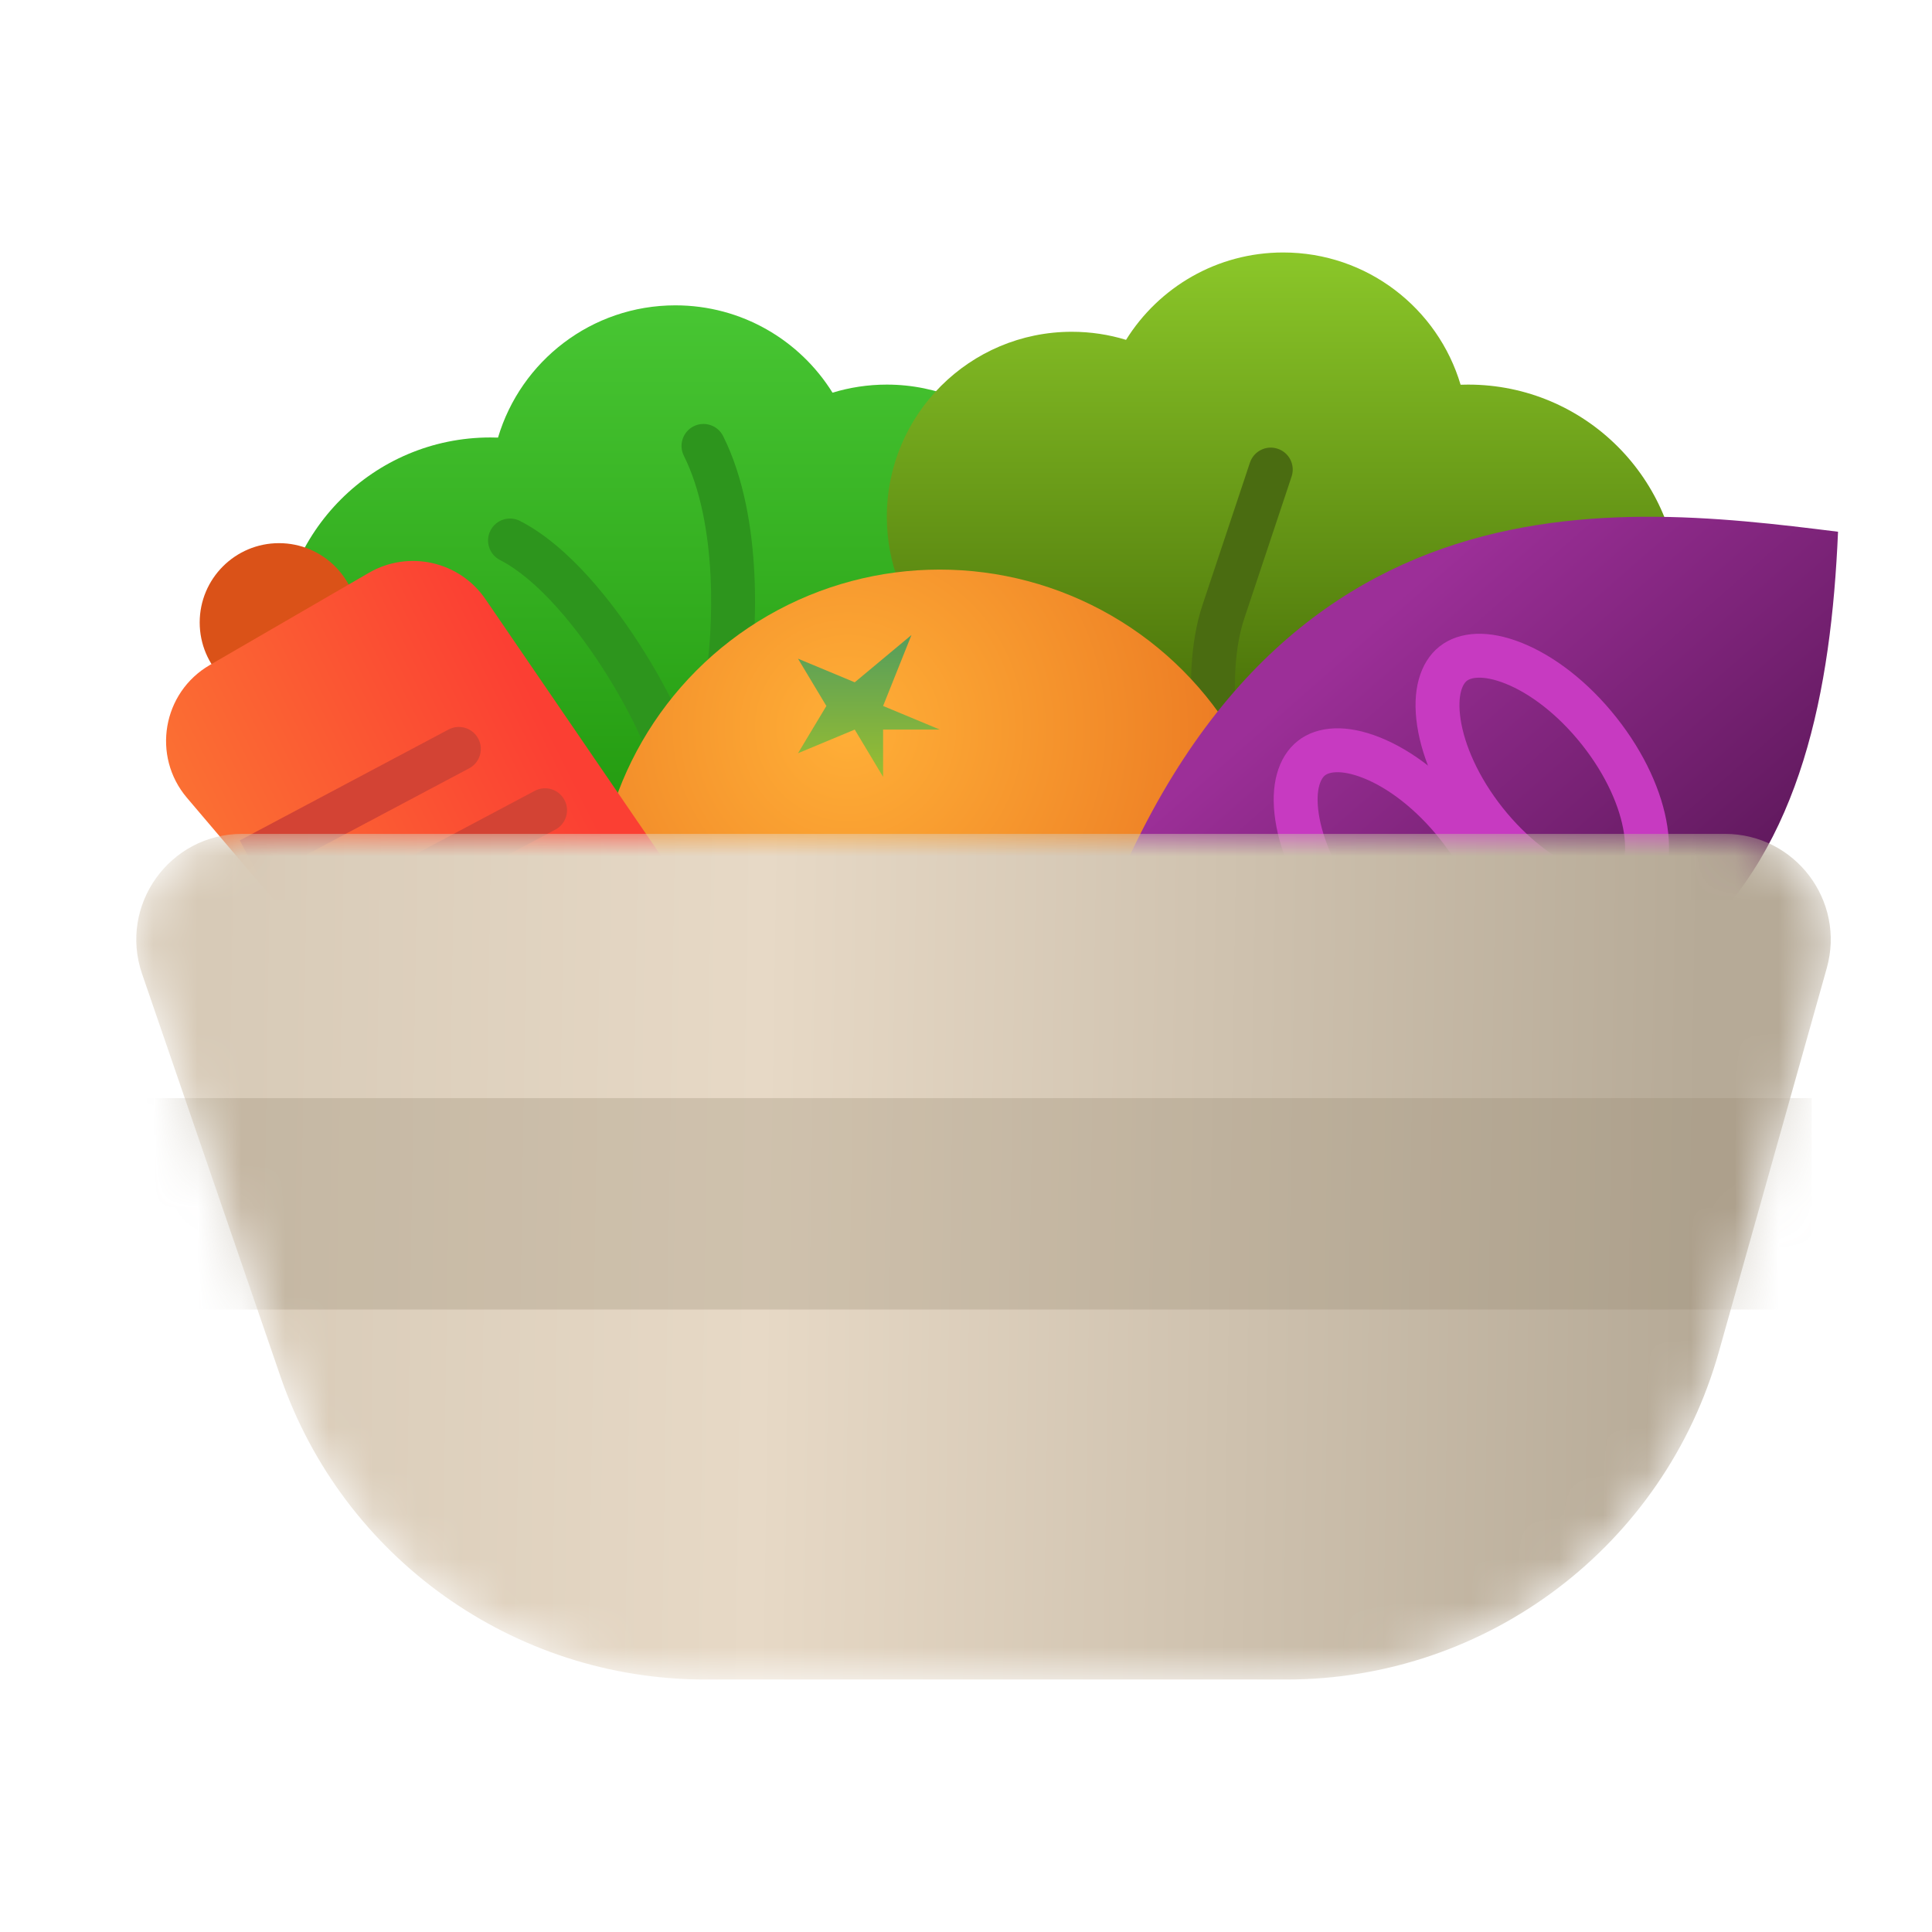
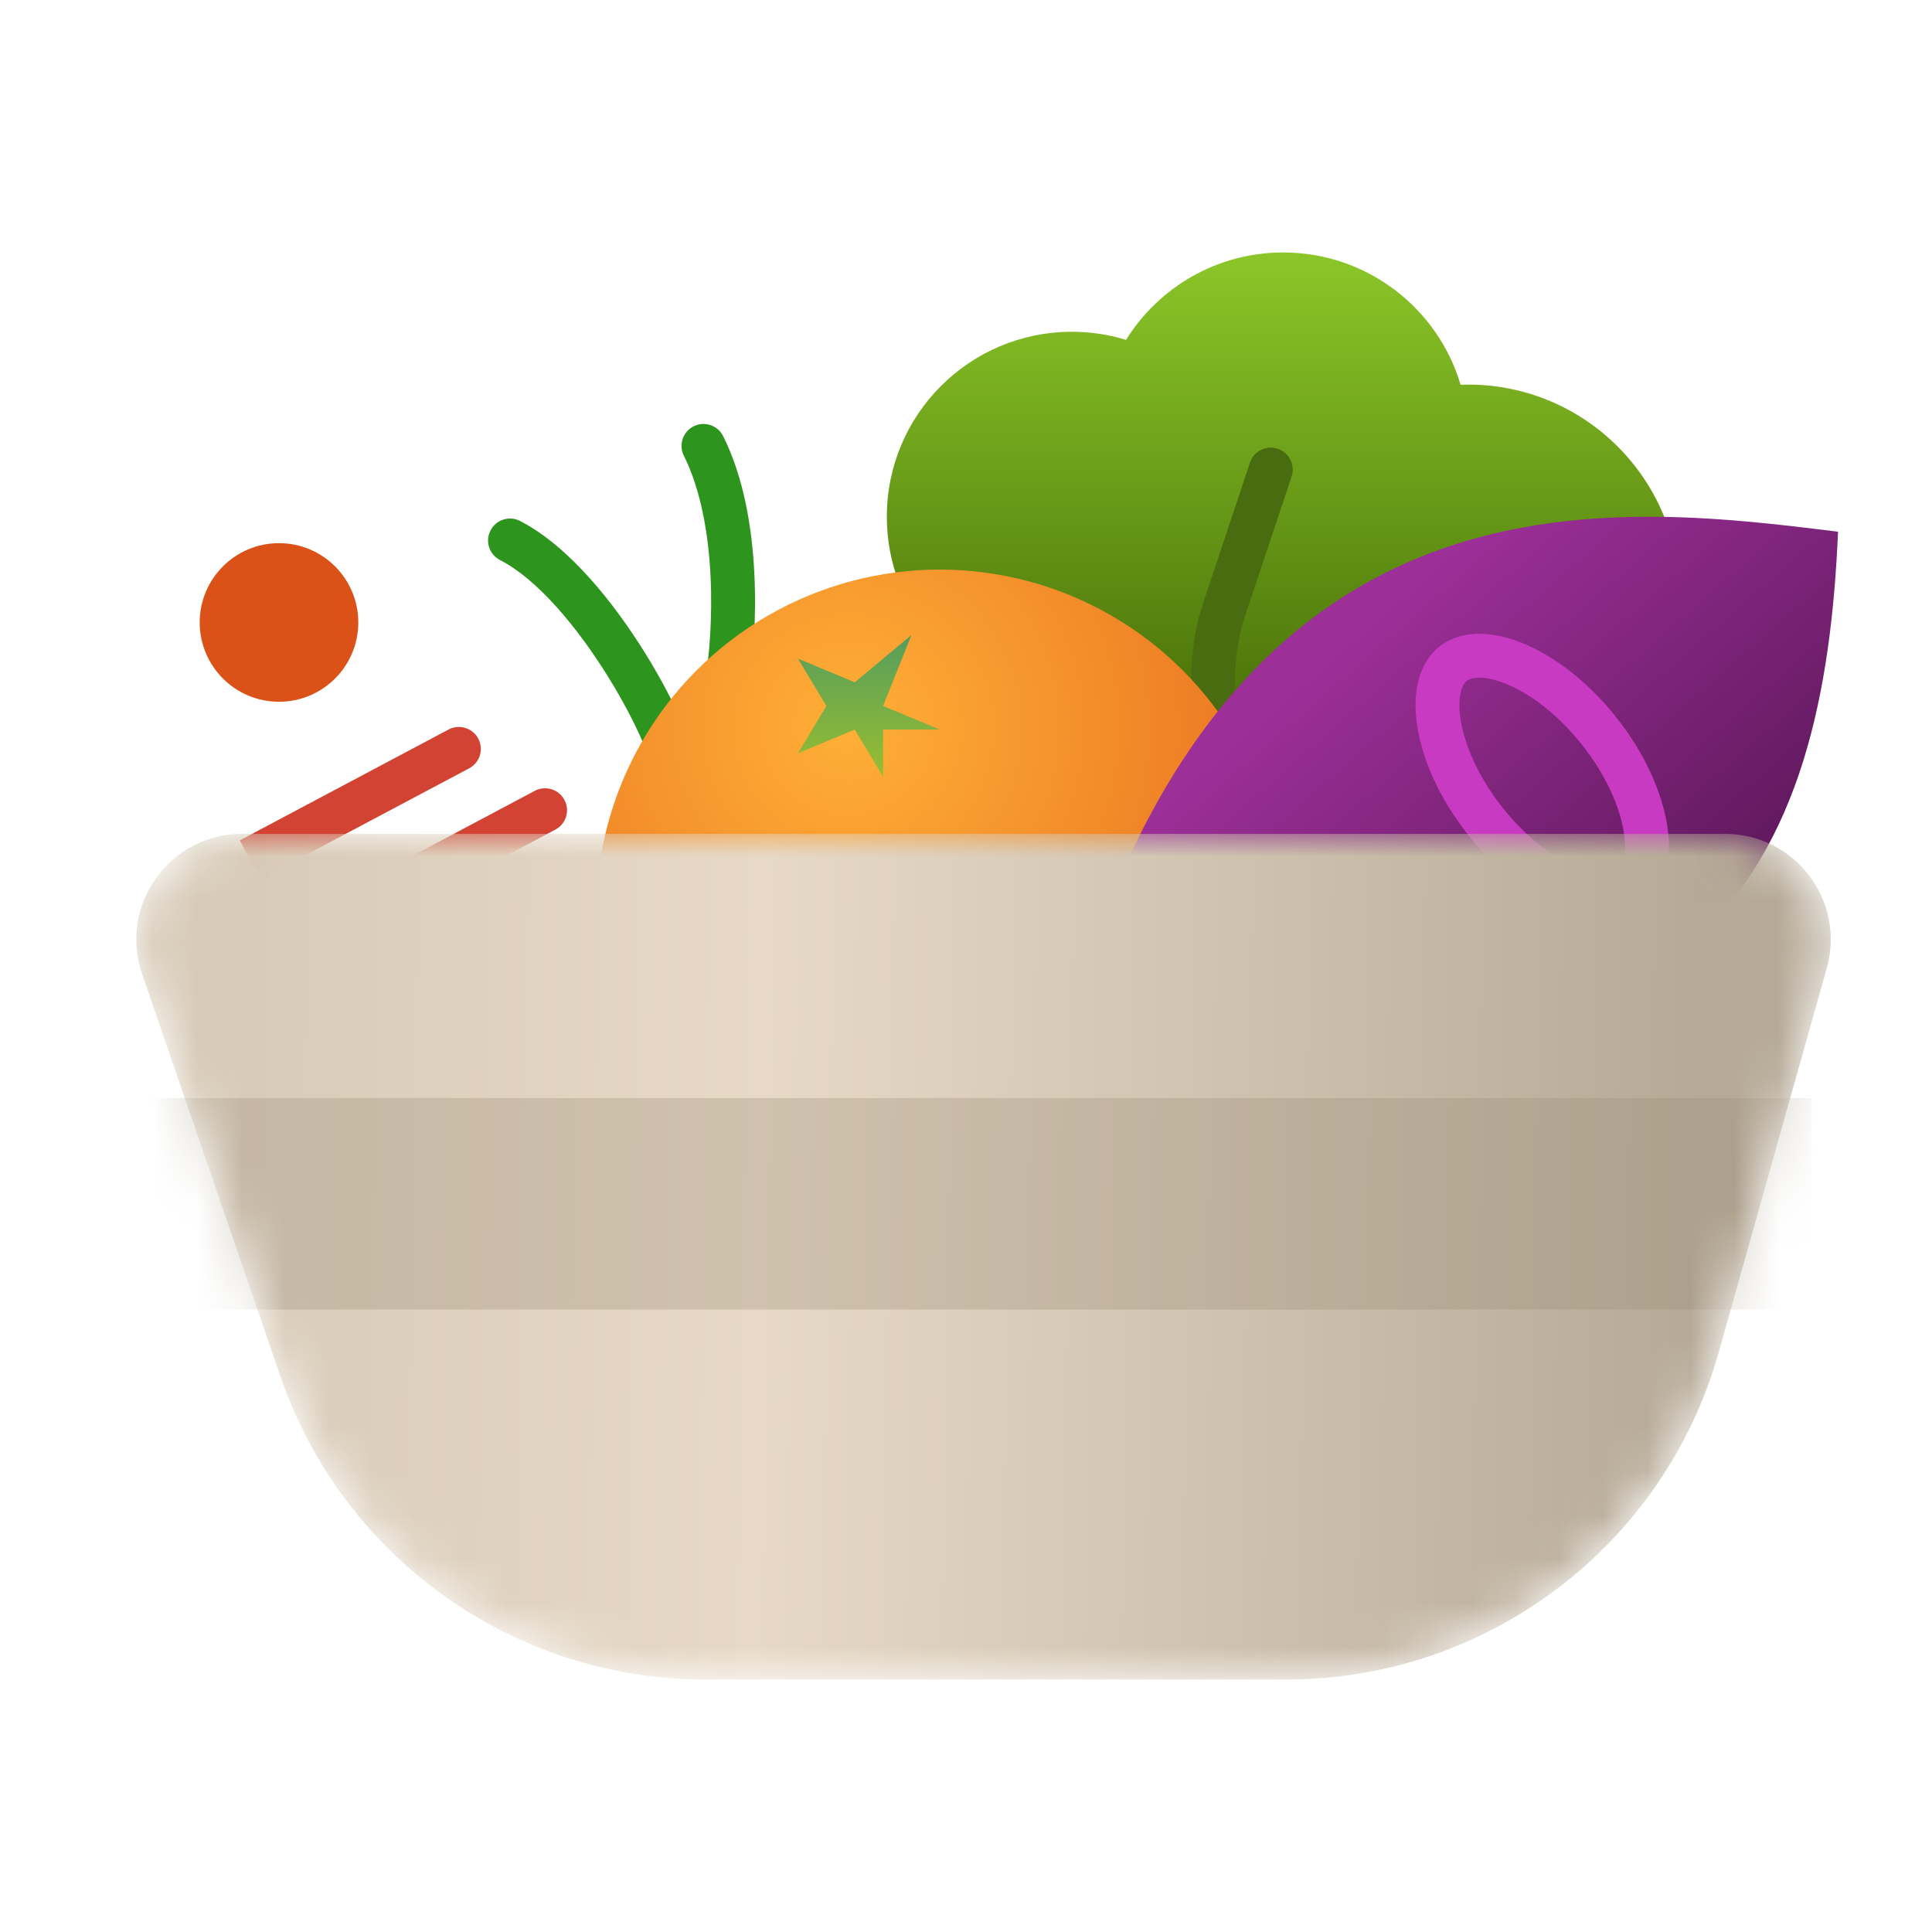
<svg xmlns="http://www.w3.org/2000/svg" width="44" height="44" viewBox="0 0 44 44" fill="none">
-   <path fill-rule="evenodd" clip-rule="evenodd" d="M16.617 15.195C16.401 15.261 16.179 15.31 15.95 15.341C15.671 17.735 13.637 19.592 11.168 19.592C8.509 19.592 6.354 17.437 6.354 14.778C6.354 12.118 8.509 9.963 11.168 9.963C11.226 9.963 11.284 9.964 11.342 9.966C11.859 8.224 13.472 6.954 15.381 6.954C16.892 6.954 18.217 7.749 18.96 8.943C19.351 8.824 19.766 8.759 20.196 8.759C22.523 8.759 24.409 10.645 24.409 12.972C24.409 15.299 22.523 17.185 20.196 17.185C18.685 17.185 17.36 16.39 16.617 15.195Z" fill="url(#paint0_linear_502_7316)" />
  <circle cx="6.354" cy="14.176" r="1.806" fill="#DA5218" />
  <path d="M16.469 9.932C16.345 9.685 16.045 9.585 15.798 9.708C15.551 9.832 15.451 10.132 15.574 10.379L16.469 9.932ZM15.574 10.379C15.96 11.152 16.134 12.149 16.182 13.114C16.229 14.073 16.151 14.953 16.067 15.457L17.053 15.622C17.148 15.049 17.232 14.098 17.18 13.065C17.13 12.038 16.944 10.882 16.469 9.932L15.574 10.379Z" fill="#2D951D" />
  <path d="M11.844 11.865C11.598 11.738 11.297 11.835 11.171 12.081C11.044 12.326 11.141 12.628 11.387 12.754L11.844 11.865ZM11.387 12.754C12.245 13.195 13.15 14.287 13.845 15.406C14.185 15.954 14.459 16.482 14.638 16.899C14.729 17.108 14.791 17.28 14.826 17.406C14.844 17.47 14.853 17.513 14.857 17.538C14.861 17.573 14.852 17.548 14.865 17.493L15.839 17.721C15.867 17.601 15.858 17.485 15.848 17.406C15.836 17.319 15.815 17.226 15.789 17.135C15.737 16.951 15.657 16.736 15.557 16.503C15.355 16.036 15.058 15.463 14.695 14.878C13.984 13.733 12.959 12.438 11.844 11.865L11.387 12.754Z" fill="#2D951D" />
  <path fill-rule="evenodd" clip-rule="evenodd" d="M25.645 7.74C26.389 6.545 27.714 5.75 29.224 5.75C31.134 5.75 32.747 7.02 33.264 8.762C33.321 8.76 33.379 8.759 33.437 8.759C36.096 8.759 38.252 10.915 38.252 13.574C38.252 16.233 36.096 18.389 33.437 18.389H23.808V15.939C21.766 15.647 20.197 13.891 20.197 11.768C20.197 9.442 22.083 7.556 24.41 7.556C24.839 7.556 25.254 7.62 25.645 7.74Z" fill="url(#paint1_linear_502_7316)" />
  <path d="M29.415 10.852C29.503 10.59 29.361 10.307 29.099 10.22C28.837 10.132 28.554 10.274 28.467 10.536L29.415 10.852ZM28.941 10.694C28.467 10.536 28.467 10.536 28.467 10.536C28.467 10.536 28.467 10.536 28.467 10.536C28.467 10.536 28.467 10.536 28.467 10.536C28.466 10.537 28.466 10.537 28.466 10.537C28.466 10.538 28.466 10.539 28.465 10.541C28.464 10.544 28.462 10.548 28.46 10.555C28.456 10.567 28.45 10.585 28.442 10.608C28.427 10.656 28.404 10.725 28.374 10.814C28.315 10.99 28.231 11.243 28.13 11.546C27.928 12.151 27.659 12.959 27.39 13.766L28.339 14.082C28.608 13.275 28.877 12.467 29.079 11.862C29.18 11.559 29.264 11.306 29.323 11.13C29.352 11.041 29.375 10.972 29.391 10.925C29.399 10.901 29.405 10.883 29.409 10.871C29.411 10.865 29.413 10.86 29.414 10.857C29.414 10.855 29.415 10.854 29.415 10.853C29.415 10.853 29.415 10.853 29.415 10.852C29.415 10.852 29.415 10.852 29.415 10.852C29.415 10.852 29.415 10.852 29.415 10.852C29.415 10.852 29.415 10.852 28.941 10.694ZM27.39 13.766C27.088 14.671 27.095 15.694 27.164 16.46C27.2 16.848 27.253 17.184 27.297 17.422C27.319 17.542 27.339 17.638 27.354 17.705C27.361 17.739 27.367 17.765 27.372 17.783C27.374 17.793 27.376 17.8 27.377 17.805C27.378 17.808 27.378 17.81 27.378 17.811C27.379 17.812 27.379 17.813 27.379 17.813C27.379 17.814 27.379 17.814 27.379 17.814C27.379 17.814 27.379 17.814 27.379 17.814C27.379 17.814 27.379 17.814 27.864 17.693C28.349 17.572 28.349 17.572 28.349 17.572C28.349 17.572 28.349 17.572 28.349 17.572C28.349 17.572 28.349 17.572 28.349 17.572C28.349 17.572 28.349 17.572 28.349 17.572C28.349 17.571 28.349 17.57 28.349 17.569C28.348 17.566 28.347 17.561 28.345 17.554C28.342 17.54 28.337 17.518 28.33 17.49C28.318 17.433 28.3 17.348 28.28 17.24C28.24 17.025 28.192 16.721 28.16 16.369C28.095 15.654 28.102 14.793 28.339 14.082L27.39 13.766Z" fill="#4A6C11" />
  <circle cx="21.4" cy="20.796" r="7.824" fill="url(#paint2_radial_502_7316)" />
  <path d="M19.466 15.539L18.174 15.001L18.82 16.078L18.174 17.154L19.466 16.616L20.112 17.693V16.616H21.404L20.112 16.078L20.758 14.462L19.466 15.539Z" fill="url(#paint3_linear_502_7316)" />
  <path d="M24.406 23.007C28.146 10.459 36.561 11.449 41.86 12.11C41.548 19.374 39.117 26.177 24.406 23.007Z" fill="url(#paint4_linear_502_7316)" />
-   <path d="M33.19 18.803C33.792 19.563 34.145 20.372 34.248 21.048C34.353 21.74 34.188 22.182 33.924 22.392C33.659 22.602 33.191 22.661 32.541 22.401C31.907 22.146 31.2 21.617 30.598 20.857C29.995 20.097 29.642 19.288 29.54 18.612C29.434 17.92 29.599 17.478 29.864 17.268C30.128 17.058 30.596 16.999 31.246 17.26C31.881 17.514 32.587 18.043 33.19 18.803Z" stroke="#C73AC1" />
  <path d="M36.42 16.65C37.023 17.41 37.376 18.219 37.478 18.895C37.584 19.587 37.419 20.029 37.154 20.239C36.889 20.449 36.422 20.508 35.772 20.247C35.137 19.993 34.431 19.464 33.828 18.704C33.226 17.944 32.873 17.135 32.77 16.459C32.665 15.767 32.829 15.325 33.094 15.115C33.359 14.905 33.827 14.846 34.477 15.107C35.111 15.361 35.818 15.89 36.42 16.65Z" stroke="#C73AC1" />
-   <path d="M8.402 13.045L4.779 15.145C3.7 15.77 3.451 17.22 4.258 18.17L13.403 28.933C14.039 29.681 15.124 29.858 15.964 29.348L18.28 27.944C19.261 27.349 19.541 26.052 18.894 25.105L11.056 13.646C10.465 12.782 9.308 12.52 8.402 13.045Z" fill="url(#paint5_linear_502_7316)" />
  <path d="M10.685 17.498C10.929 17.368 11.022 17.066 10.892 16.822C10.763 16.578 10.46 16.485 10.216 16.614L10.685 17.498ZM5.93 20.022L10.685 17.498L10.216 16.614L5.461 19.139L5.93 20.022Z" fill="#D34334" />
  <path d="M12.648 18.894C12.892 18.765 12.985 18.462 12.855 18.218C12.726 17.974 12.423 17.882 12.179 18.011L12.648 18.894ZM7.893 21.419L12.648 18.894L12.179 18.011L7.424 20.536L7.893 21.419Z" fill="#D34334" />
  <mask id="mask0_502_7316" style="mask-type:alpha" maskUnits="userSpaceOnUse" x="3" y="18" width="39" height="21">
    <path d="M3.236 22.181C2.699 20.618 3.86 18.991 5.513 18.991H39.285C40.881 18.991 42.035 20.514 41.603 22.05L39.145 30.789C37.904 35.201 33.88 38.25 29.296 38.25H16.062C11.693 38.25 7.806 35.476 6.386 31.345L3.236 22.181Z" fill="#CBBEAB" />
  </mask>
  <g mask="url(#mask0_502_7316)">
    <path d="M3.236 22.181C2.699 20.618 3.86 18.991 5.513 18.991H39.285C40.881 18.991 42.035 20.514 41.603 22.05L39.145 30.789C37.904 35.201 33.88 38.25 29.296 38.25H16.062C11.693 38.25 7.806 35.476 6.386 31.345L3.236 22.181Z" fill="url(#paint6_linear_502_7316)" />
    <rect x="3.344" y="25.009" width="37.916" height="4.815" fill="#978974" fill-opacity="0.3" />
  </g>
  <defs>
    <linearGradient id="paint0_linear_502_7316" x1="15.381" y1="6.954" x2="15.381" y2="19.592" gradientUnits="userSpaceOnUse">
      <stop stop-color="#48C633" />
      <stop offset="1" stop-color="#20970D" />
    </linearGradient>
    <linearGradient id="paint1_linear_502_7316" x1="29.224" y1="5.75" x2="29.224" y2="18.389" gradientUnits="userSpaceOnUse">
      <stop stop-color="#8BC729" />
      <stop offset="1" stop-color="#3D6102" />
    </linearGradient>
    <radialGradient id="paint2_radial_502_7316" cx="0" cy="0" r="1" gradientUnits="userSpaceOnUse" gradientTransform="translate(19.294 16.583) rotate(52.431) scale(9.871)">
      <stop stop-color="#FFAF37" />
      <stop offset="1" stop-color="#EA7521" />
    </radialGradient>
    <linearGradient id="paint3_linear_502_7316" x1="19.789" y1="14.462" x2="19.789" y2="17.693" gradientUnits="userSpaceOnUse">
      <stop stop-color="#559D5C" />
      <stop offset="1" stop-color="#99BE30" />
    </linearGradient>
    <linearGradient id="paint4_linear_502_7316" x1="32.23" y1="13.273" x2="38.55" y2="20.496" gradientUnits="userSpaceOnUse">
      <stop stop-color="#9C2F98" />
      <stop offset="1" stop-color="#631A60" />
    </linearGradient>
    <linearGradient id="paint5_linear_502_7316" x1="4.247" y1="18.088" x2="11.469" y2="14.477" gradientUnits="userSpaceOnUse">
      <stop stop-color="#FB6F33" />
      <stop offset="1" stop-color="#FB3F33" />
    </linearGradient>
    <linearGradient id="paint6_linear_502_7316" x1="4.712" y1="31.691" x2="38.631" y2="32.23" gradientUnits="userSpaceOnUse">
      <stop stop-color="#D7CAB7" />
      <stop offset="0.37" stop-color="#E7D9C6" />
      <stop offset="1" stop-color="#B6AA97" />
    </linearGradient>
  </defs>
</svg>